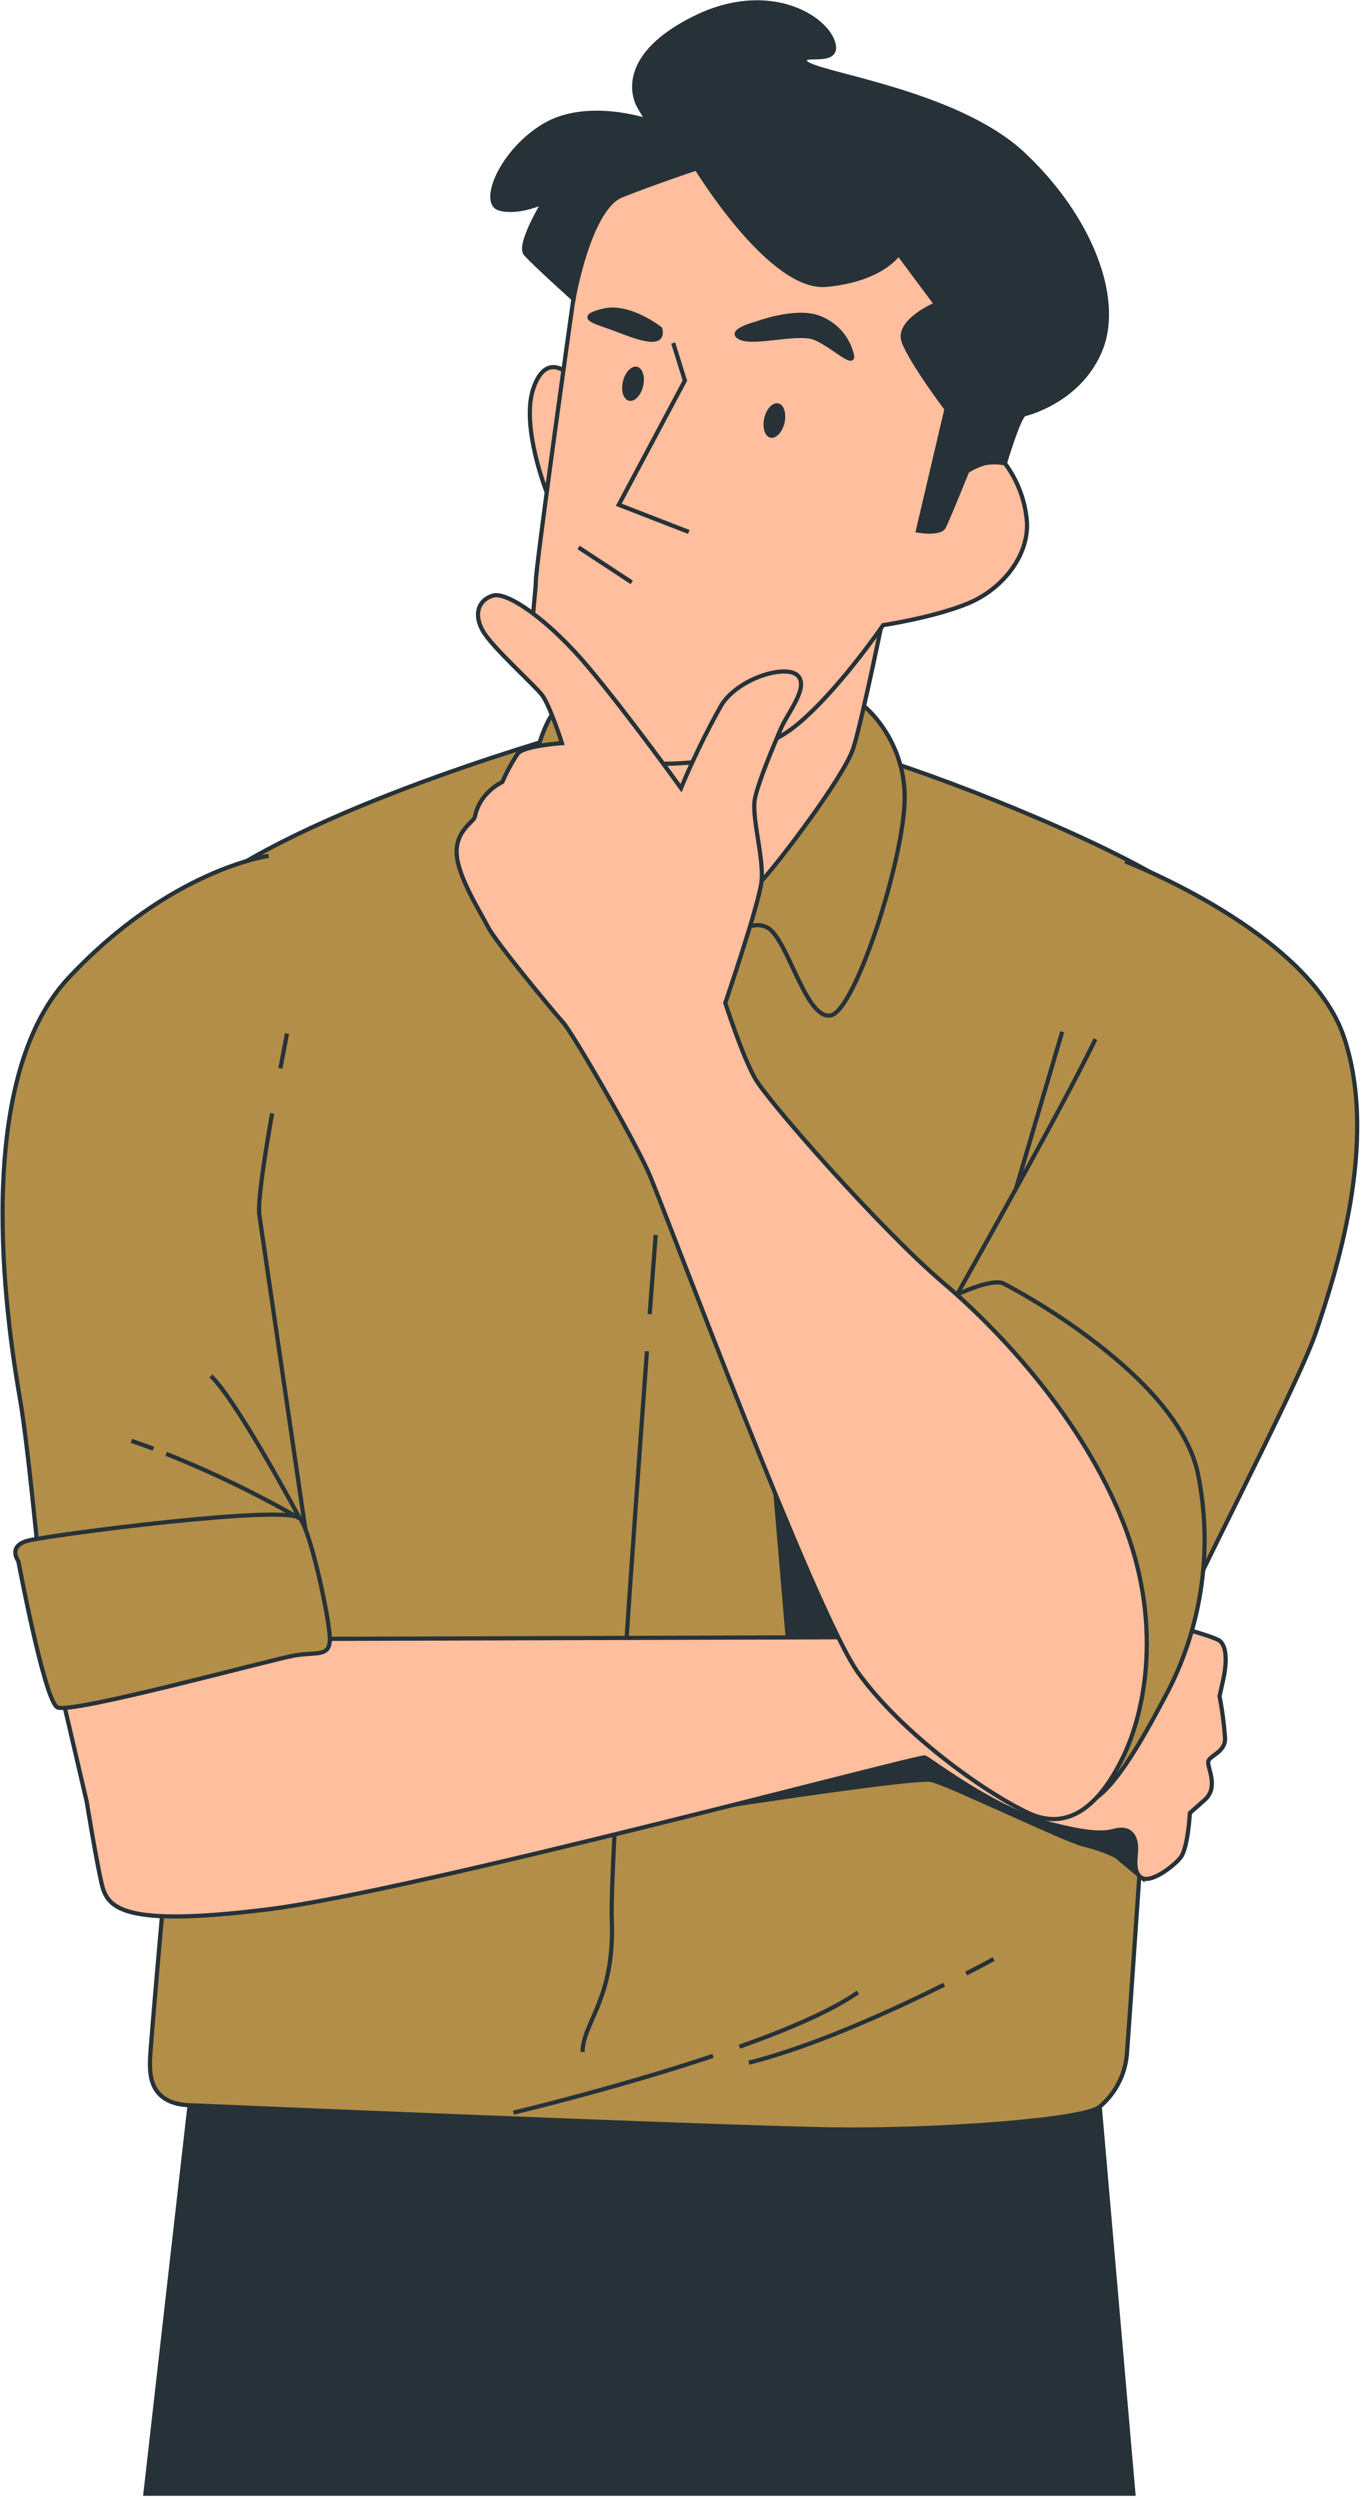
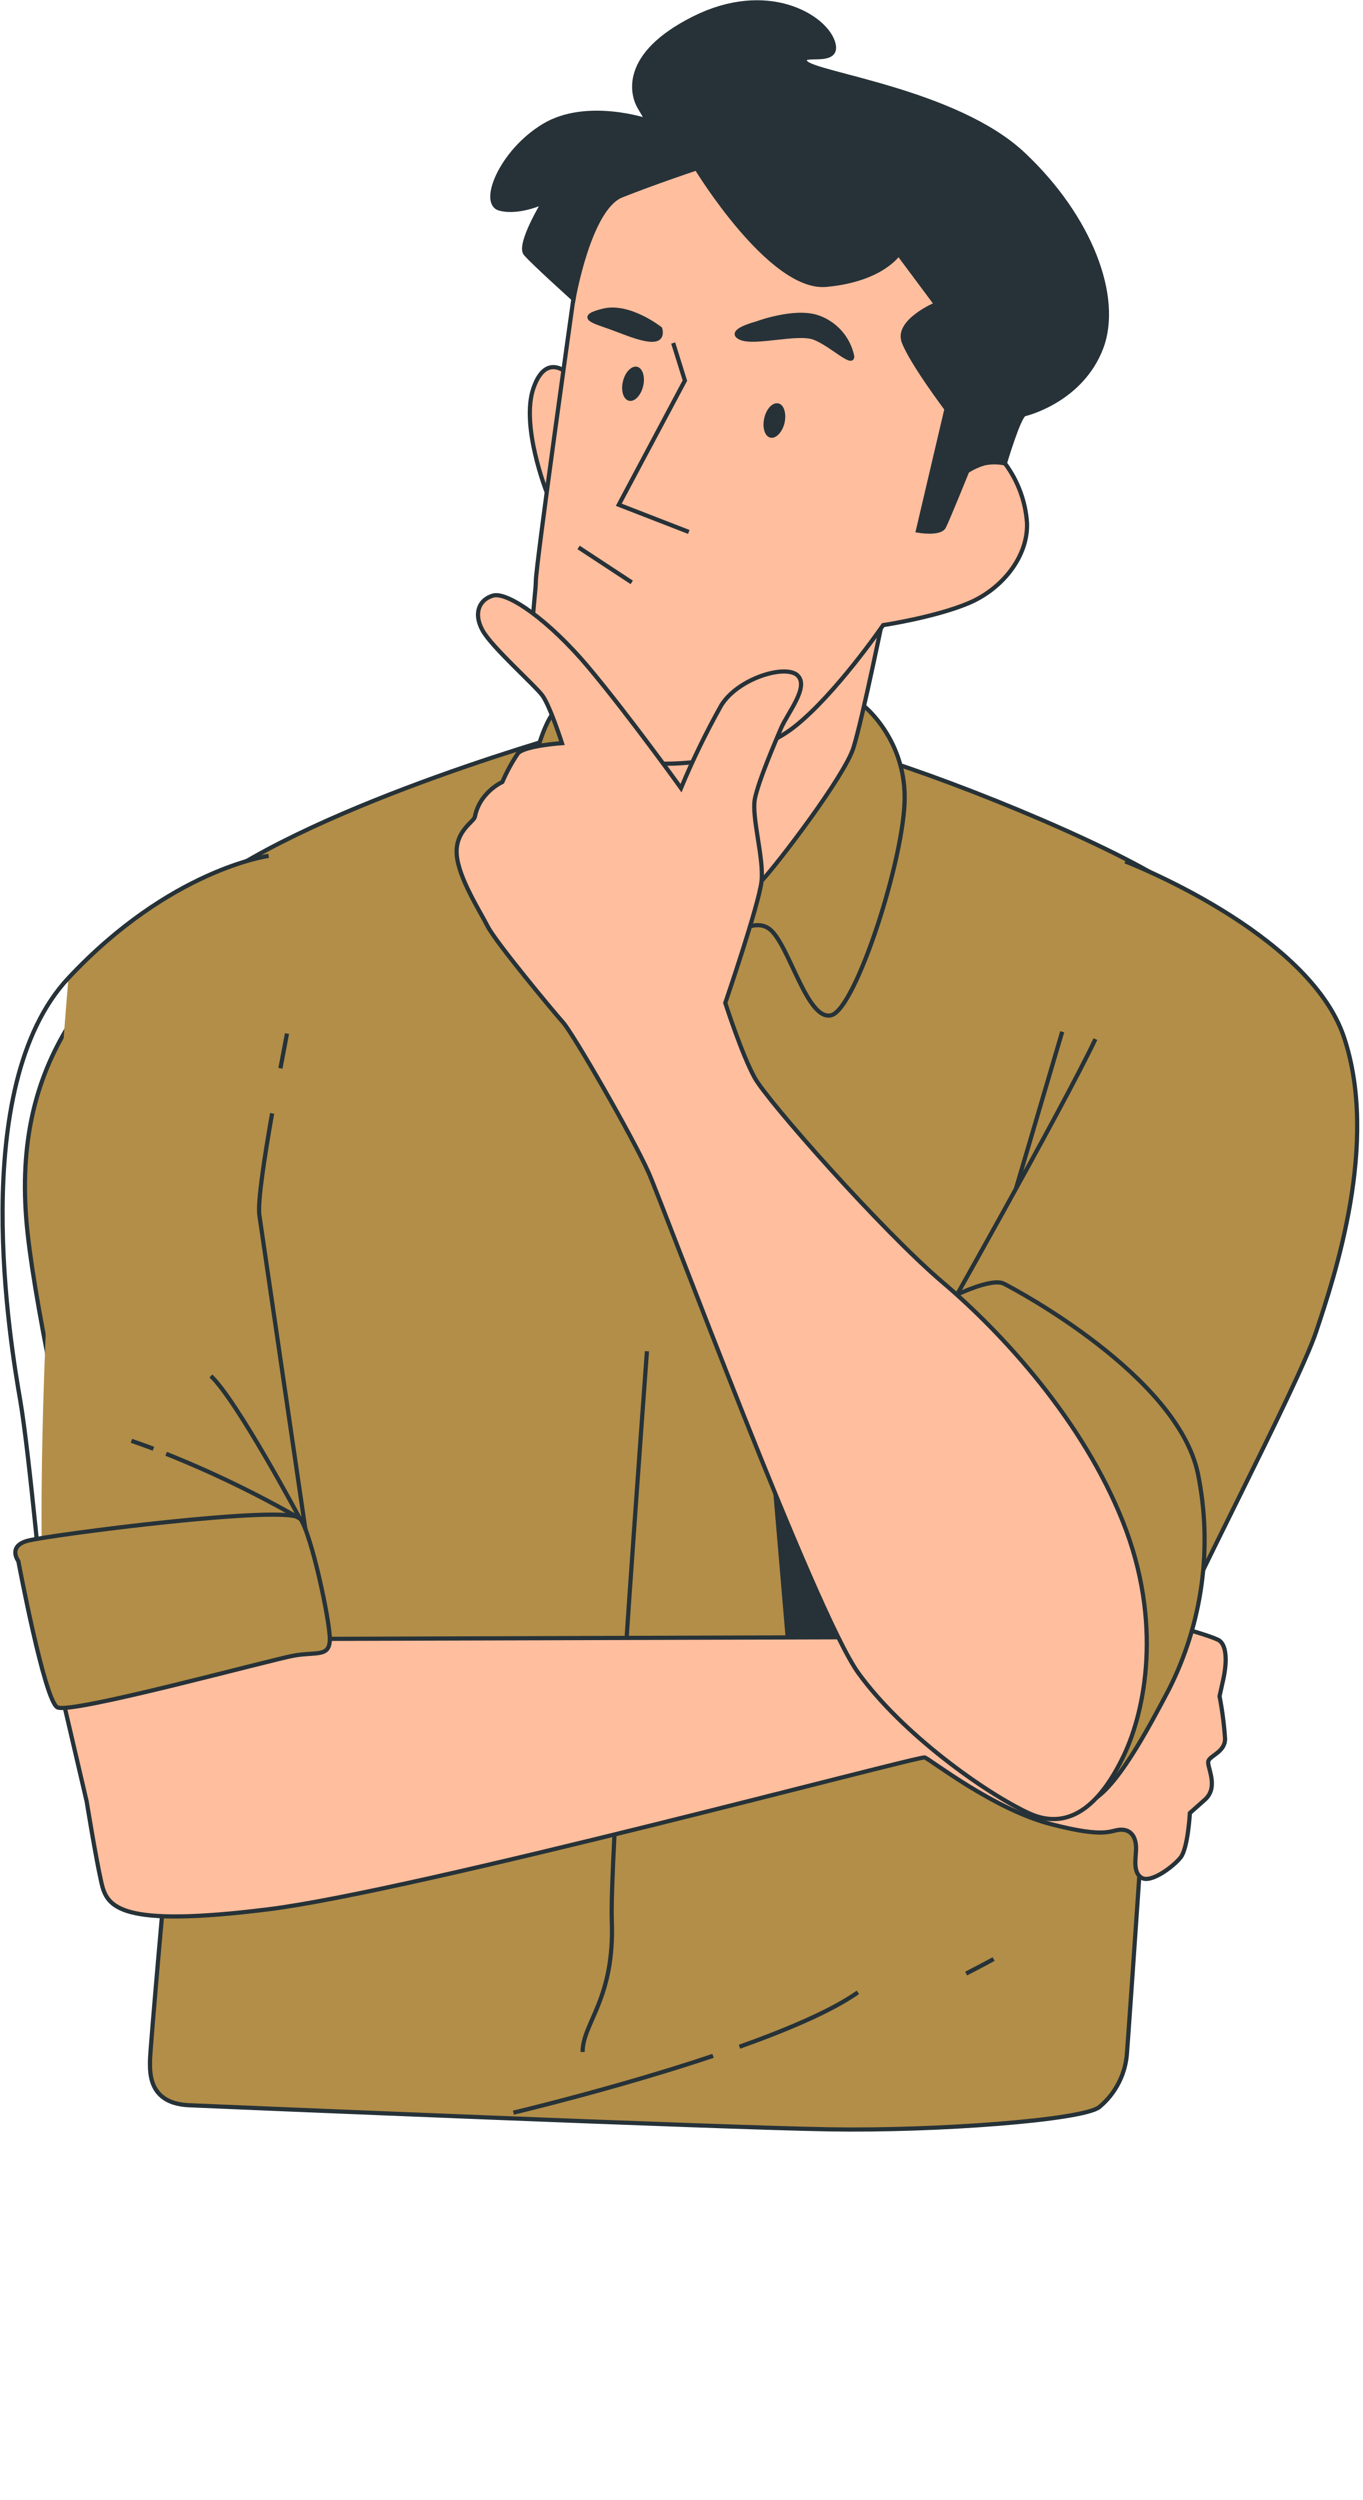
<svg xmlns="http://www.w3.org/2000/svg" width="325" height="596" viewBox="0 0 325 596" fill="none">
-   <path d="M270.248 594.557L261.182 490.237H46.536L34.678 594.557H270.248Z" fill="#263238" stroke="#263238" stroke-miterlimit="10" />
  <path d="M138.779 174.047C138.779 174.047 76.04 191.269 48.592 211.999C21.143 232.728 2.165 253.928 6.588 294.087C11.011 334.247 39.746 444.125 39.746 444.125C39.746 444.125 35.762 488.7 35.762 491.346C35.762 493.992 35.322 501.492 45.047 501.93C54.772 502.368 171.482 507.238 197.566 507.676C223.649 508.114 258.14 505.469 262.109 502.384C264.073 500.755 265.677 498.737 266.819 496.457C267.961 494.176 268.616 491.685 268.743 489.139C269.182 483.847 273.605 418.965 273.605 418.965L274.045 389.844C274.045 389.844 302.795 294.526 304.552 263.635C306.308 232.744 294.827 222.599 282.013 212.891C269.198 203.184 229.296 186.745 207.745 180.231C186.194 173.718 138.779 174.047 138.779 174.047Z" fill="#B38E48" stroke="#263238" stroke-miterlimit="10" />
  <path d="M154.259 322.162C151.122 365.14 145.381 444.284 145.883 457.921C146.589 476.709 138.919 482.268 138.919 489.235" stroke="#263238" stroke-miterlimit="10" />
-   <path d="M156.345 294.434C156.345 294.434 155.78 301.746 154.918 313.316" stroke="#263238" stroke-miterlimit="10" />
  <path d="M184.357 349.639L188.372 396.923L210.849 395.326L184.357 349.639Z" fill="#263238" stroke="#263238" stroke-miterlimit="10" />
-   <path d="M163.058 432.088C163.058 432.088 217.955 423.477 222.08 424.385C226.205 425.293 254.312 438.883 258.406 439.791C261.069 440.42 263.656 441.334 266.123 442.515L272.287 447.666L270.185 432.088C270.185 432.088 262.014 422.115 243.851 414.865C225.688 407.616 216.606 411.734 212.481 413.065C208.356 414.396 163.058 432.088 163.058 432.088Z" fill="#263238" stroke="#263238" stroke-miterlimit="10" />
  <path d="M78.642 390.738L221.374 390.284C221.374 390.284 267.362 385.885 269.118 385.431C270.875 384.976 289.022 389.846 290.795 391.177C292.567 392.507 292.551 396.469 291.673 400.445L290.795 404.406C291.442 407.763 291.882 411.157 292.112 414.568C292.112 417.699 288.583 418.529 288.128 419.86C287.673 421.191 290.795 426.028 287.25 429.128L283.721 432.26C283.721 432.26 283.266 440.652 281.509 442.859C279.753 445.067 274.435 449.028 272.224 447.713C270.012 446.398 270.891 442.859 270.891 440.652C270.891 438.444 270.012 436.237 267.362 436.237C264.711 436.237 264.225 438.444 250.563 434.906C236.902 431.367 221.829 419.468 220.496 419.014C219.162 418.56 99.362 450.797 63.993 455.213C28.624 459.628 25.534 454.774 24.201 448.95C22.867 443.126 20.672 429.536 20.672 429.536L14.398 402.622L78.642 390.738Z" fill="#FFBE9D" stroke="#263238" stroke-miterlimit="10" />
  <path d="M171.451 225.777C171.451 225.777 178.838 217.949 183.496 221.503C188.155 225.057 192.421 243.594 198.24 242.044C204.059 240.494 215.713 204.468 215.713 190.127C215.713 175.785 205.612 167.268 203.291 166.485C200.969 165.702 141.571 164.919 134.576 167.659C127.58 170.399 124.882 194.777 122.169 209.494C119.456 224.211 125.651 227.703 129.541 225.777C133.431 223.851 148.551 217.635 152.048 217.635C155.546 217.635 171.451 225.777 171.451 225.777Z" fill="#B38E48" stroke="#263238" stroke-miterlimit="10" />
  <path d="M211.211 144.096C211.211 144.096 205.643 171.558 203.478 178.337C201.314 185.116 185.551 205.799 181.52 210.12C177.489 214.441 165.756 235.719 162.698 236.345C159.639 236.971 150.981 207.959 150.981 207.959C150.981 207.959 139.845 188.827 137.681 183.895C135.516 178.963 132.16 164.465 132.16 164.465C132.16 164.465 150.385 180.122 169.803 176.803C189.221 173.483 199.149 153.975 199.149 153.975L211.211 144.096Z" fill="#FFBE9D" stroke="#263238" stroke-miterlimit="10" />
  <path d="M135.75 89.391C135.75 89.391 130.307 83.567 127.202 92.523C124.096 101.478 130.339 117.307 130.339 117.307L135.75 89.391Z" fill="#FFBE9D" stroke="#263238" stroke-miterlimit="10" />
  <path d="M136.723 71.23C136.723 71.23 127.767 134.781 127.767 138.554C127.767 142.327 125.289 154.586 129.006 162.618C132.723 170.65 143.828 180.498 152.8 181.735C161.772 182.972 179.37 181.124 189.267 173.406C199.164 165.687 210.583 149.044 210.583 149.044C210.583 149.044 222.958 147.181 230.973 143.799C238.988 140.417 245.183 132.683 244.885 124.666C244.529 119.534 242.705 114.611 239.631 110.481L234.925 101.839L247.285 78.698C247.285 78.698 240.18 65.437 217.311 52.786C194.443 40.136 174.037 36.128 164.469 36.128C154.902 36.128 142.824 40.136 139.374 47.854C135.923 55.573 136.723 71.23 136.723 71.23Z" fill="#FFBE9D" stroke="#263238" stroke-miterlimit="10" />
  <path d="M166.086 40.135C166.086 40.135 183.7 69.132 197.001 67.91C210.302 66.689 214.254 60.505 214.254 60.505L223.21 72.529C223.21 72.529 213.643 76.537 215.493 81.485C217.344 86.432 225.688 97.517 225.688 97.517L218.881 126.513C218.881 126.513 224.136 127.437 225.077 125.59C226.018 123.742 230.629 112.328 230.629 112.328C231.876 111.53 233.227 110.909 234.644 110.481C236.278 110.131 237.967 110.131 239.601 110.481C239.601 110.481 242.989 99.067 244.306 98.754C245.624 98.441 257.905 95.043 262.548 83.019C267.19 70.995 260.069 51.862 243.993 36.754C227.916 21.645 193.927 17.621 192.076 14.834C190.225 12.047 200.734 16.055 198.569 9.887C196.405 3.718 182.806 -4.298 165.506 4.344C148.206 12.987 150.668 22.537 152.519 25.622L154.37 28.753C154.37 28.753 139.846 23.821 129.651 29.99C119.455 36.159 114.515 48.496 119.142 49.733C123.769 50.97 129.651 48.167 129.651 48.167C129.651 48.167 123.471 58.344 125.322 60.505C127.172 62.665 136.756 71.292 136.756 71.292C136.756 71.292 140.473 49.702 148.19 46.617C155.907 43.533 166.086 40.135 166.086 40.135Z" fill="#263238" stroke="#263238" stroke-miterlimit="10" />
  <path d="M160.517 81.782L163.309 90.737L147.546 120.344L164.234 126.826" stroke="#263238" stroke-miterlimit="10" />
  <path d="M157.429 78.385C157.429 78.385 150.025 72.529 143.83 74.079C137.634 75.629 141.367 76.537 145.696 78.087C150.025 79.637 158.668 83.63 157.429 78.385Z" fill="#263238" stroke="#263238" stroke-miterlimit="10" />
  <path d="M180.311 77.163C180.311 77.163 173.19 79.011 176.594 80.545C179.997 82.08 190.192 78.98 194.208 80.545C198.223 82.111 203.477 87.34 203.179 84.867C202.723 82.739 201.719 80.767 200.267 79.144C198.815 77.522 196.964 76.305 194.898 75.613C189.267 73.766 180.311 77.163 180.311 77.163Z" fill="#263238" stroke="#263238" stroke-miterlimit="10" />
  <path d="M153.35 92.084C152.801 94.323 151.296 95.873 149.962 95.544C148.629 95.216 148.002 93.165 148.535 90.926C149.068 88.687 150.606 87.137 151.923 87.45C153.241 87.763 153.884 89.846 153.35 92.084Z" fill="#263238" />
  <path d="M187.058 100.884C186.509 103.107 184.988 104.657 183.67 104.344C182.353 104.031 181.71 101.948 182.243 99.647C182.776 97.345 184.298 95.858 185.631 96.186C186.964 96.515 187.576 98.645 187.058 100.884Z" fill="#263238" />
  <path d="M137.963 130.521L150.636 138.851" stroke="#263238" stroke-miterlimit="10" />
  <path d="M268.302 205.376C268.302 205.376 312.062 222.16 320.469 247.305C328.876 272.45 318.258 304.233 313.834 317.478C309.411 330.724 282.01 382.344 277.587 394.697C273.164 407.051 266.529 422.065 266.529 422.065C266.529 422.065 260.349 384.99 243.52 362.053C226.69 339.116 222.737 318.355 222.737 318.355C222.737 318.355 253.244 264.512 261.196 247.743" fill="#B38E48" />
  <path d="M268.302 205.376C268.302 205.376 312.062 222.16 320.469 247.305C328.876 272.45 318.258 304.233 313.834 317.478C309.411 330.724 282.01 382.344 277.587 394.697C273.164 407.051 266.529 422.065 266.529 422.065C266.529 422.065 260.349 384.99 243.52 362.053C226.69 339.116 222.737 318.355 222.737 318.355C222.737 318.355 253.244 264.512 261.196 247.743" stroke="#263238" stroke-miterlimit="10" />
  <path d="M227.412 309.026C227.412 309.026 236.368 304.564 239.349 306.051C242.329 307.539 280.647 327.971 285.619 351.252C289.209 368.766 286.755 386.976 278.655 402.919C274.169 411.374 265.715 427.751 259.252 429.739C252.79 431.728 247.301 378.589 233.875 350.783C220.448 322.976 227.412 309.026 227.412 309.026Z" fill="#B38E48" stroke="#263238" stroke-miterlimit="10" />
  <path d="M242.222 283.487C242.222 283.487 250.174 256.573 253.279 245.989" stroke="#263238" stroke-miterlimit="10" />
  <path d="M162.384 187.903C162.384 187.903 150.024 170.681 140.425 159.22C130.826 147.76 120.944 141.011 117.557 141.998C114.169 142.984 112.851 146.319 115.078 150.327C117.306 154.335 127.438 163.291 129.289 165.765C131.14 168.239 133.994 177.179 133.994 177.179C133.994 177.179 125.038 177.789 123.485 179.637C122.042 181.781 120.802 184.056 119.784 186.432C117.918 187.374 116.305 188.749 115.078 190.44C114.156 191.73 113.524 193.204 113.228 194.761C112.914 195.998 108.522 198.159 108.899 203.701C109.275 209.243 114.467 217.275 116.317 220.923C118.168 224.571 131.767 240.964 134.245 243.751C136.723 246.538 150.934 271.197 154.635 279.526C158.337 287.856 194.192 384.426 204.701 398.925C215.21 413.423 234.675 427.295 245.184 432.242C255.692 437.19 263.111 428.845 268.052 418.355C272.993 407.865 277.322 386.885 267.754 362.82C258.186 338.756 239.317 318.089 224.793 305.751C210.269 293.414 183.072 262.57 179.982 257.012C176.892 251.454 172.939 239.116 172.939 239.116C172.939 239.116 180.97 215.631 181.582 210.12C182.194 204.609 179.119 194.698 180.013 190.377C180.907 186.056 184.64 177.413 186.193 173.718C187.746 170.023 192.985 163.839 190.208 161.068C187.432 158.297 175.998 161.678 171.983 168.16C168.402 174.55 165.196 181.142 162.384 187.903Z" fill="#FFBE9D" stroke="#263238" stroke-miterlimit="10" />
  <path d="M66.864 254.711C67.789 249.81 68.432 246.428 68.432 246.428Z" fill="#B38E48" />
  <path d="M66.864 254.711C67.789 249.81 68.432 246.428 68.432 246.428" stroke="#263238" stroke-miterlimit="10" />
-   <path d="M64.056 204.061C64.056 204.061 40.623 207.192 16.312 233.182C-8 259.173 2.603 321.001 4.815 333.808C7.026 346.615 10.571 385.929 10.571 385.929L72.902 365.184C72.902 365.184 62.739 295.903 61.845 289.719C61.405 286.587 63.099 275.628 64.887 265.451" fill="#B38E48" />
+   <path d="M64.056 204.061C64.056 204.061 40.623 207.192 16.312 233.182C7.026 346.615 10.571 385.929 10.571 385.929L72.902 365.184C72.902 365.184 62.739 295.903 61.845 289.719C61.405 286.587 63.099 275.628 64.887 265.451" fill="#B38E48" />
  <path d="M64.056 204.061C64.056 204.061 40.623 207.192 16.312 233.182C-8 259.173 2.603 321.001 4.815 333.808C7.026 346.615 10.571 385.929 10.571 385.929L72.902 365.184C72.902 365.184 62.739 295.903 61.845 289.719C61.405 286.587 63.099 275.628 64.887 265.451" stroke="#263238" stroke-miterlimit="10" />
  <path d="M4.376 372.201C4.376 372.201 10.571 405.299 13.661 407.053C16.751 408.806 64.935 395.592 70.252 394.699C75.569 393.807 78.643 395.138 78.643 390.738C78.643 386.339 74.22 365.578 71.569 362.055C68.918 358.532 11.45 366.016 6.587 367.347C1.725 368.678 4.376 372.201 4.376 372.201Z" fill="#B38E48" stroke="#263238" stroke-miterlimit="10" />
  <path d="M39.62 346.618C50.6 351.007 61.256 356.165 71.507 362.055C71.507 362.055 56.481 333.873 50.285 328.064" stroke="#263238" stroke-miterlimit="10" />
  <path d="M31.337 343.518C33.11 344.128 34.867 344.77 36.592 345.412" stroke="#263238" stroke-miterlimit="10" />
  <path d="M176.328 487.982C187.762 483.911 198.286 479.434 204.56 475.018" stroke="#263238" stroke-miterlimit="10" />
  <path d="M122.419 503.701C122.419 503.701 146.84 497.924 170.022 490.158" stroke="#263238" stroke-miterlimit="10" />
-   <path d="M225.139 473.187C213.125 479.167 194.099 487.904 178.555 491.787" stroke="#263238" stroke-miterlimit="10" />
  <path d="M236.919 467.08C236.919 467.08 234.457 468.442 230.363 470.54" stroke="#263238" stroke-miterlimit="10" />
</svg>